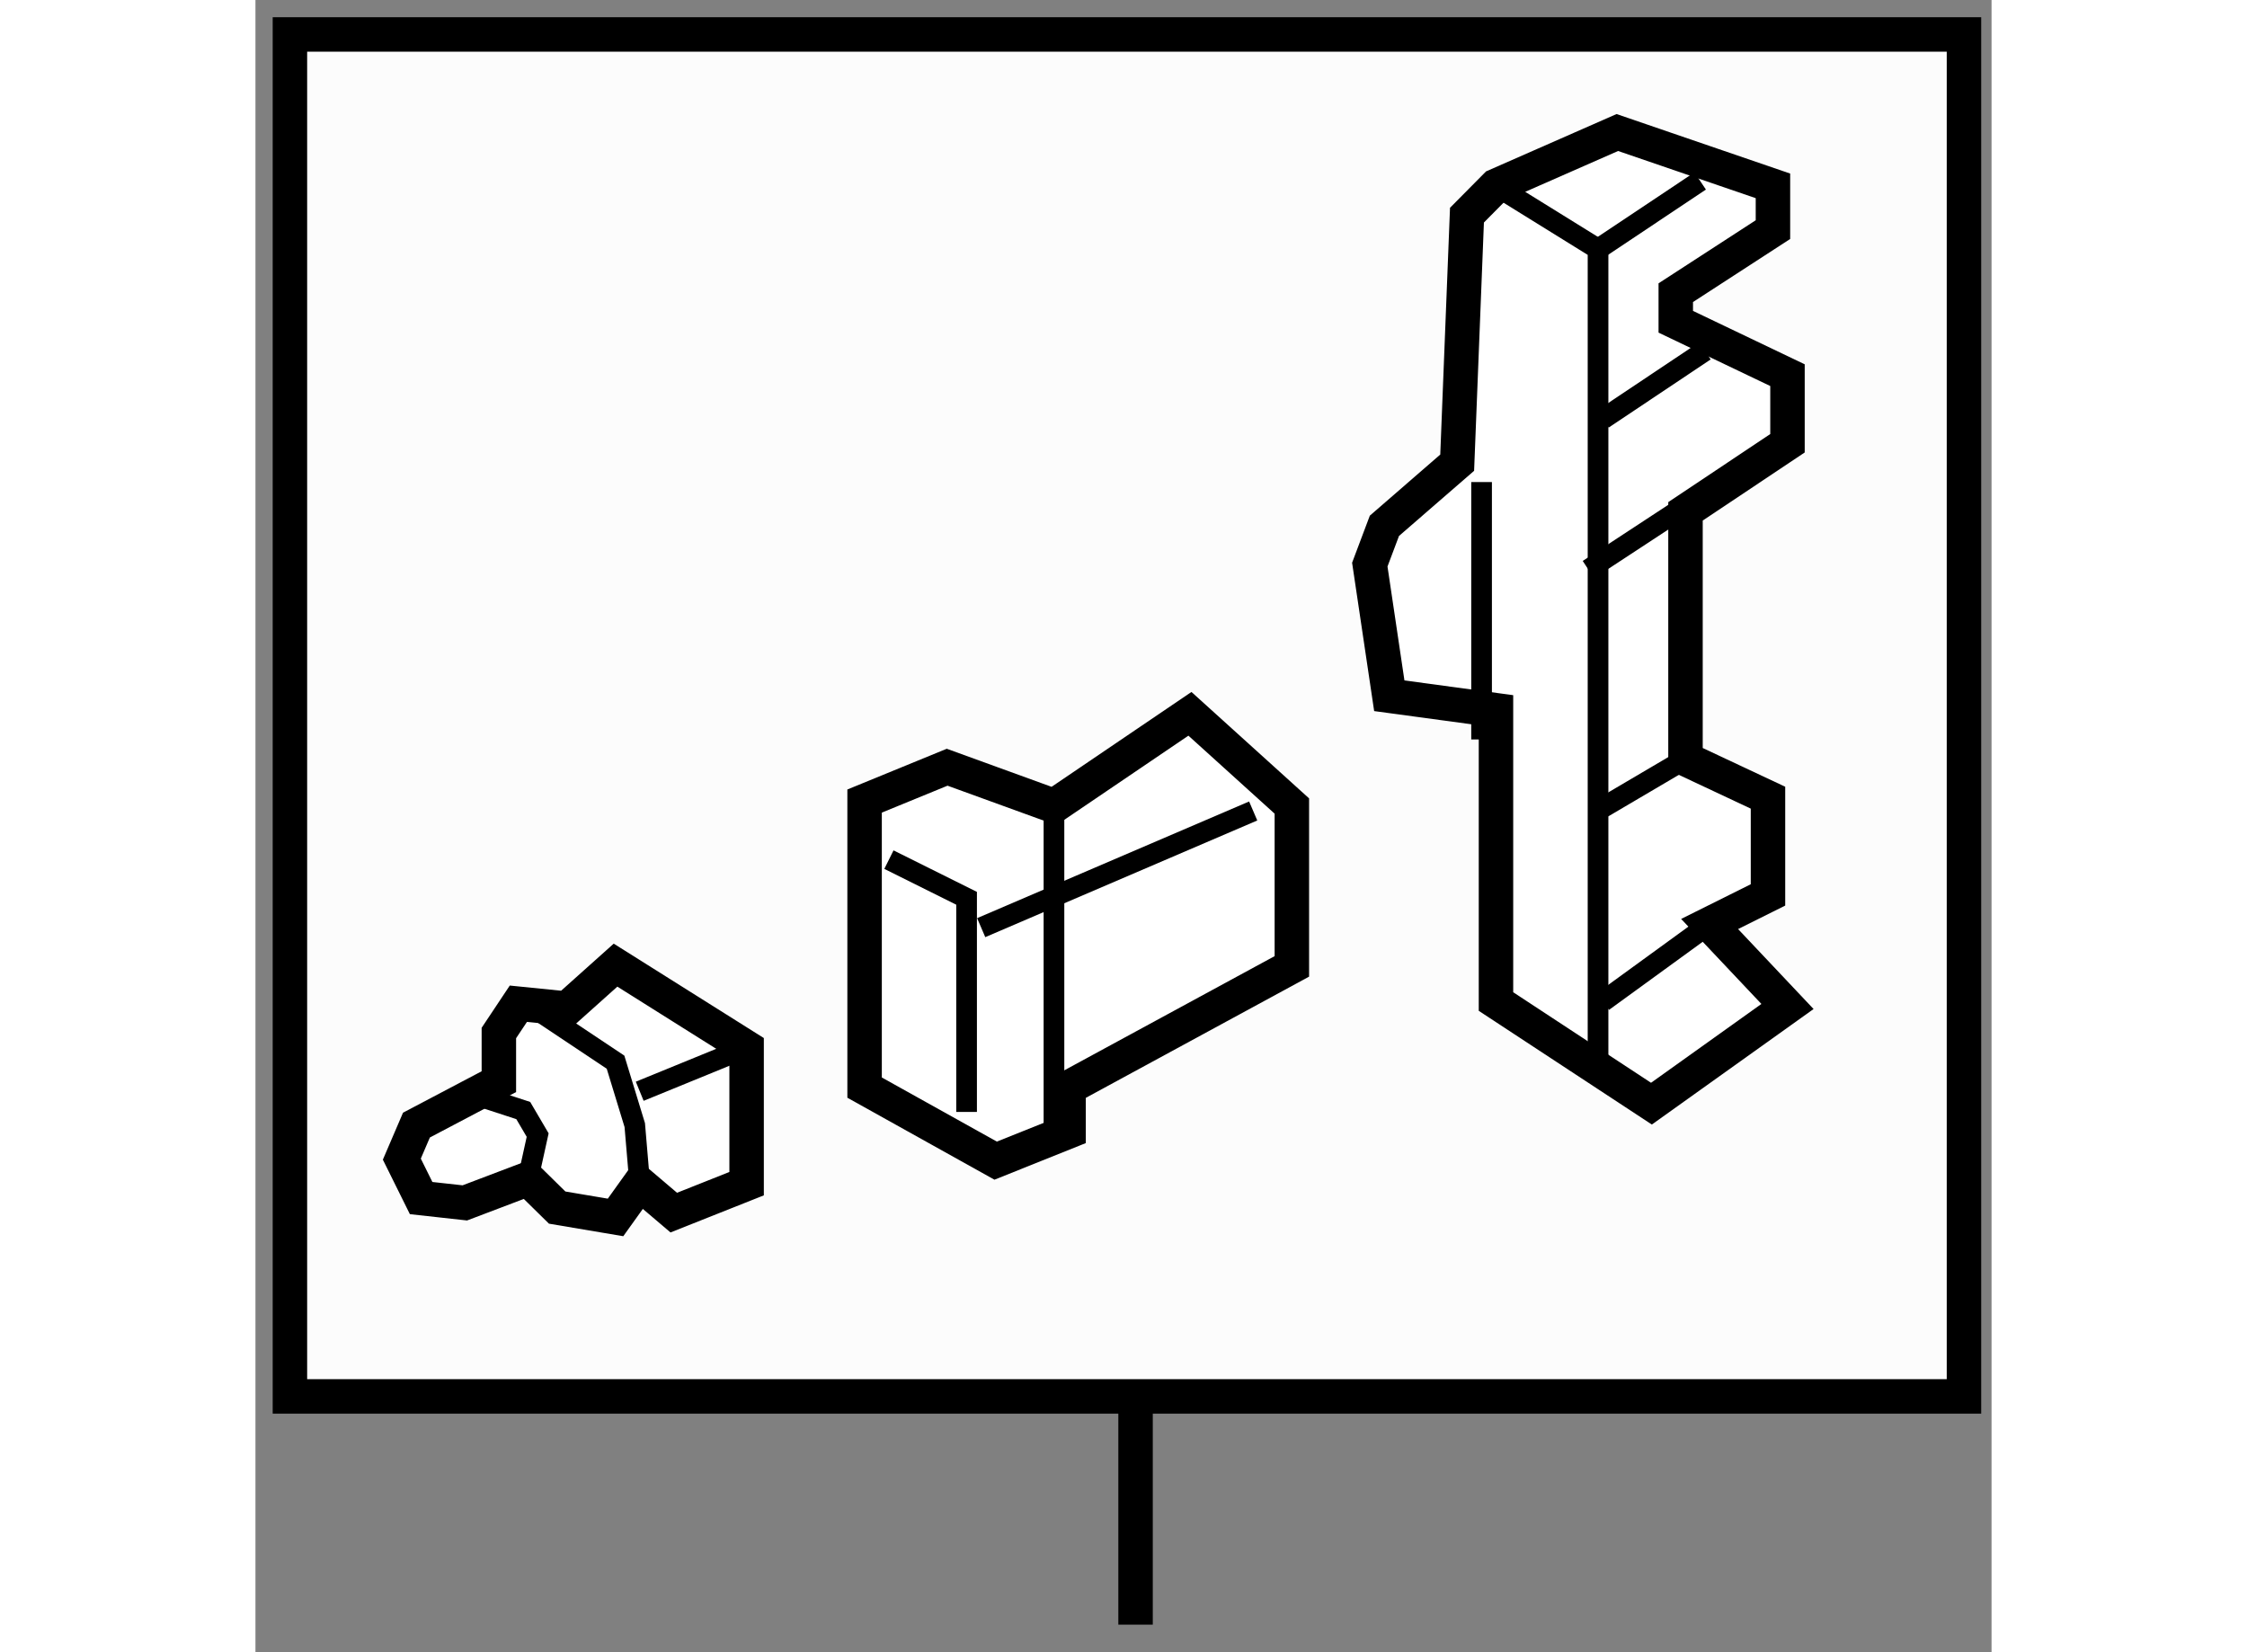
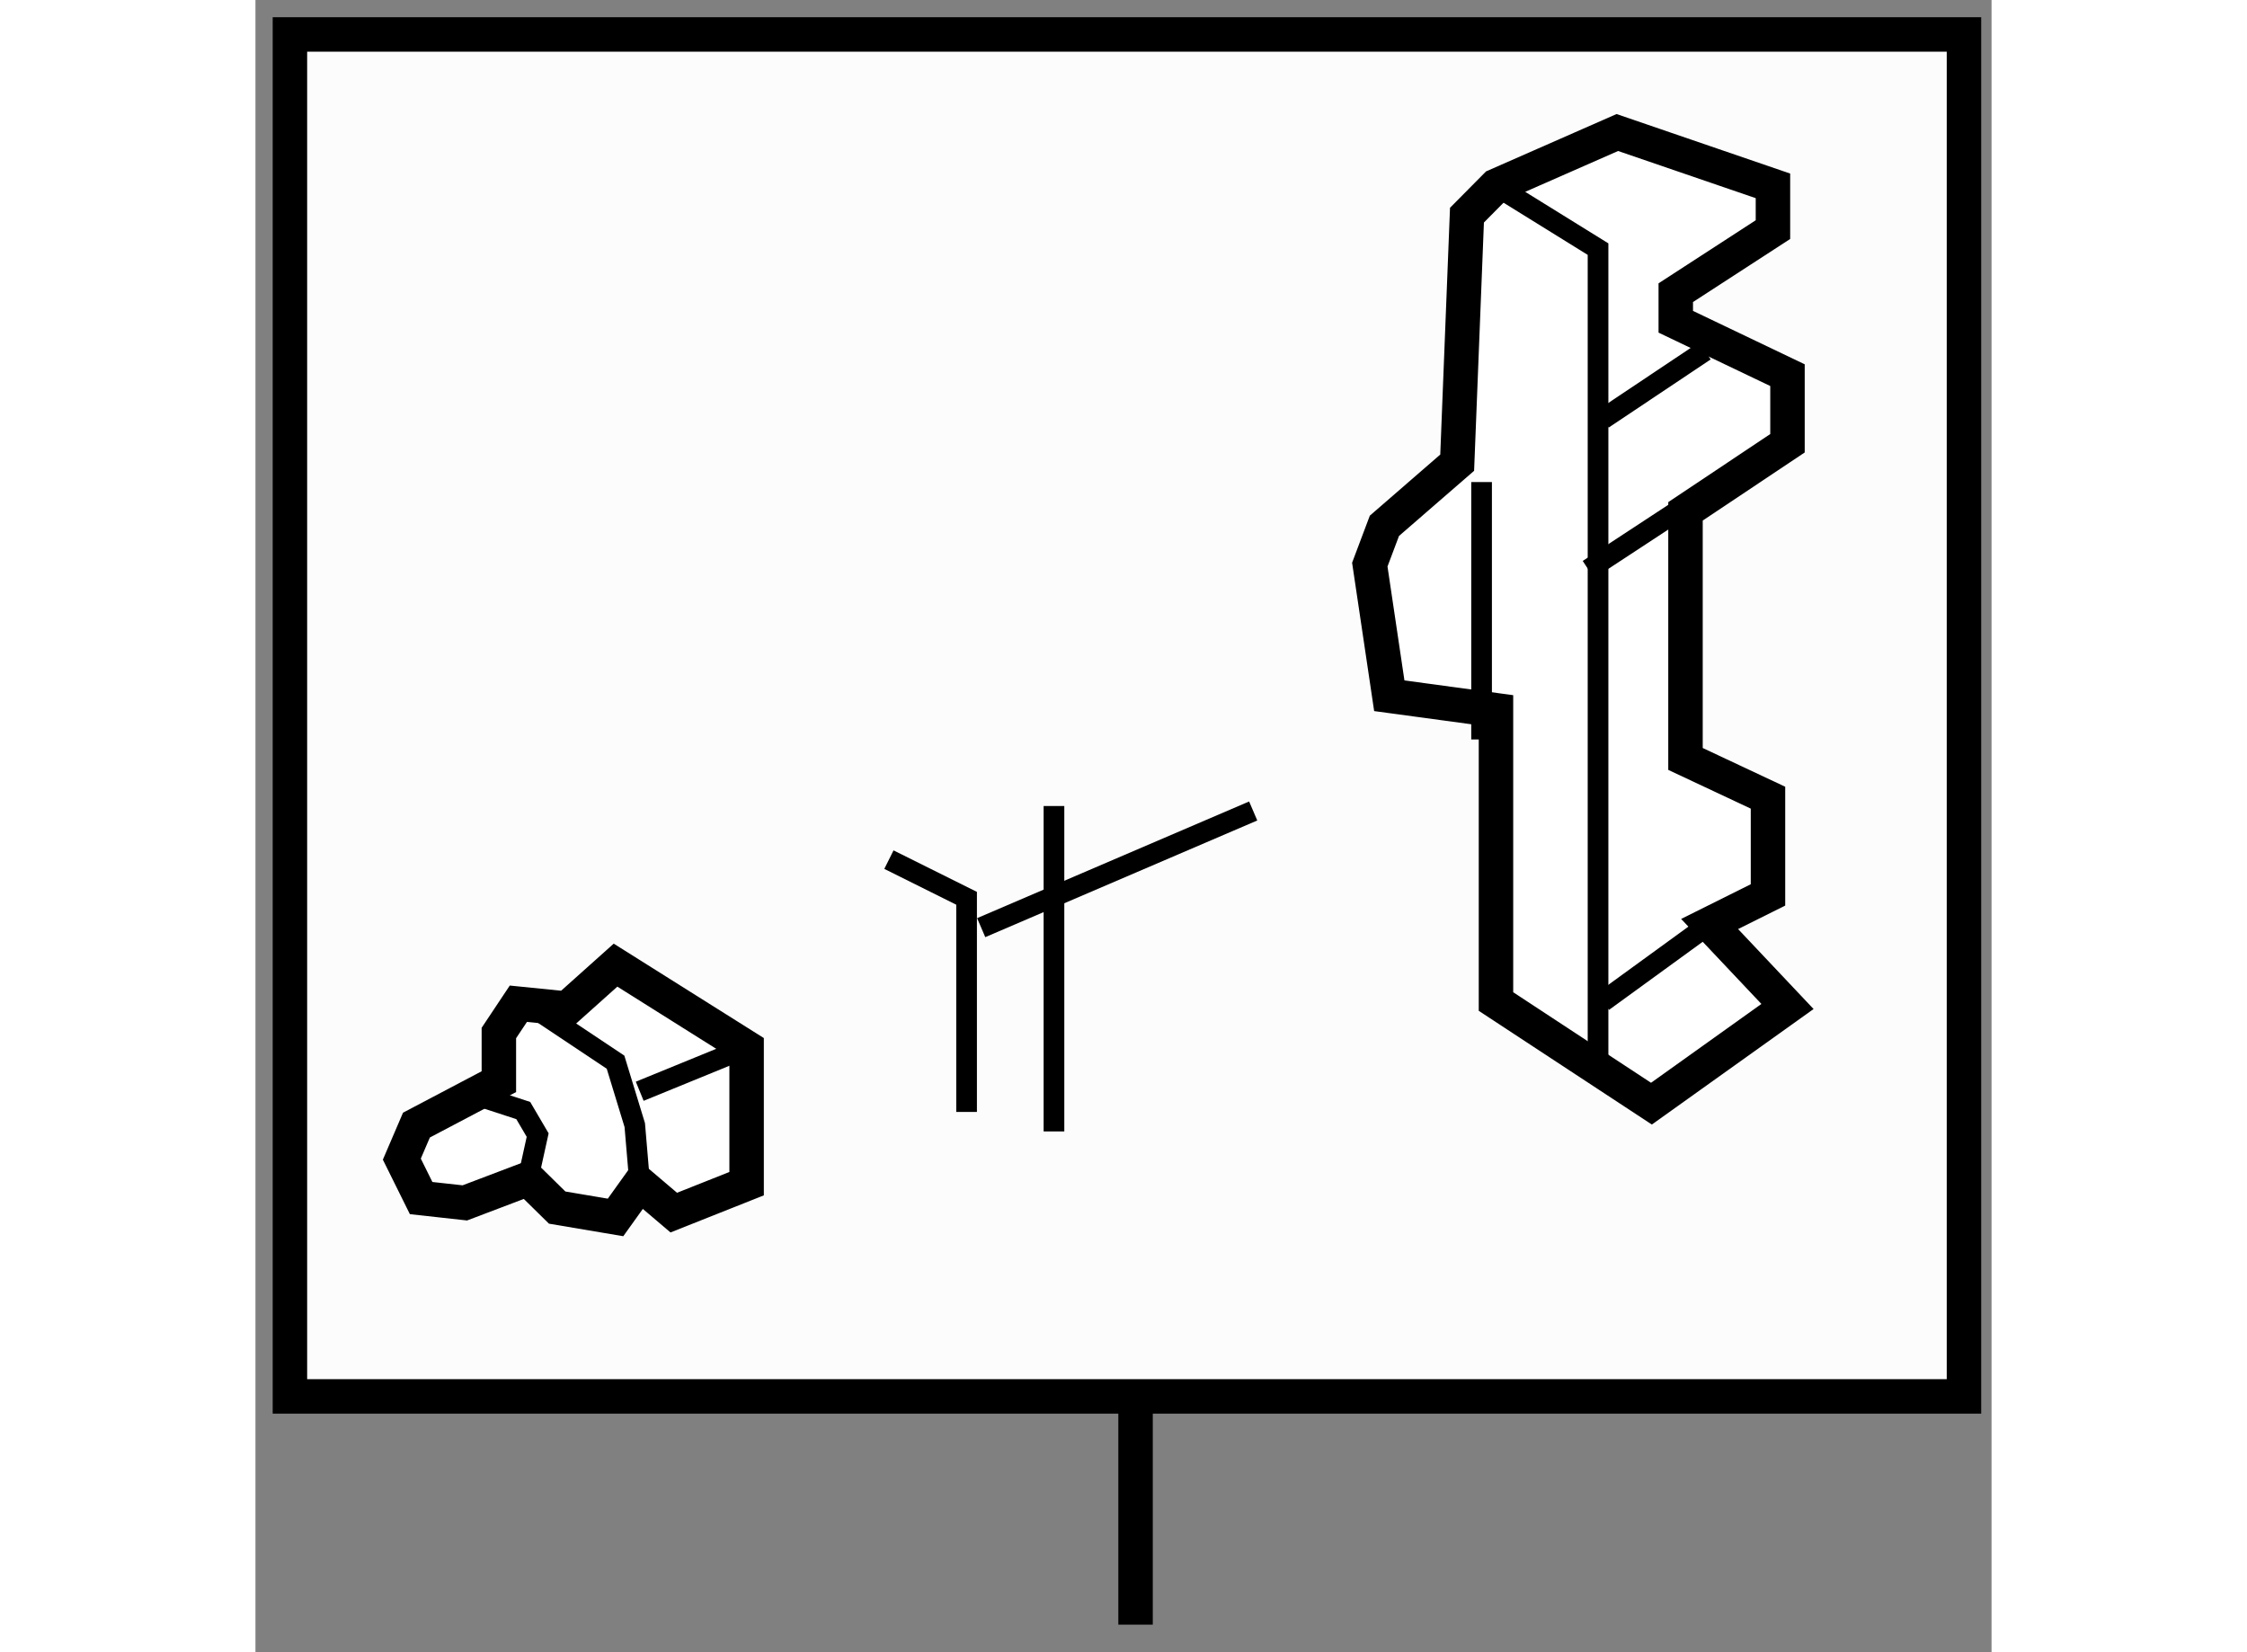
<svg xmlns="http://www.w3.org/2000/svg" version="1.1" x="0px" y="0px" width="244.8px" height="180px" viewBox="11.646 75.092 25.192 23.975" enable-background="new 0 0 244.8 180" xml:space="preserve">
  <rect x="11.646" y="75.092" width="25.192" height="23.975" fill="#808080" stroke="none" />
  <g>
    <rect x="12.146" y="75.592" fill="#FCFCFC" stroke="#000000" stroke-width="0.5" width="24.292" height="19.763" />
    <line fill="none" stroke="#000000" stroke-width="0.5" x1="24.417" y1="95.354" x2="24.417" y2="98.667" />
  </g>
  <g>
    <polygon fill="#FFFFFF" stroke="#000000" stroke-width="0.5" points="15.178,90.788 13.982,91.418 13.77,91.912 14.05,92.477      14.684,92.547 15.601,92.199 16.024,92.615 16.871,92.758 17.222,92.268 17.716,92.688 18.773,92.268 18.773,90.293      16.871,89.097 16.166,89.728 15.461,89.657 15.178,90.082   " />
    <polyline fill="none" stroke="#000000" stroke-width="0.3" points="15.815,89.801 16.871,90.505 17.15,91.418 17.222,92.268   " />
    <line fill="none" stroke="#000000" stroke-width="0.3" x1="17.222" y1="90.927" x2="18.773" y2="90.293" />
    <polyline fill="none" stroke="#000000" stroke-width="0.3" points="14.896,90.999 15.532,91.207 15.741,91.563 15.601,92.199        " />
  </g>
  <g>
-     <polygon fill="#FFFFFF" stroke="#000000" stroke-width="0.5" points="20.485,86.716 20.485,90.874 22.387,91.934 23.445,91.51      23.445,90.874 26.685,89.115 26.685,86.788 25.206,85.45 23.233,86.788 21.683,86.225   " />
    <line fill="none" stroke="#000000" stroke-width="0.3" x1="23.233" y1="86.788" x2="23.233" y2="91.51" />
    <polyline fill="none" stroke="#000000" stroke-width="0.3" points="20.838,87.566 21.965,88.127 21.965,91.227   " />
    <line fill="none" stroke="#000000" stroke-width="0.3" x1="22.177" y1="88.553" x2="26.124" y2="86.86" />
  </g>
  <g>
    <polygon fill="#FFFFFF" stroke="#000000" stroke-width="0.5" points="29.084,81.806 28.028,82.722 27.816,83.285 28.099,85.188      29.647,85.398 29.647,89.625 31.903,91.107 33.877,89.697 32.747,88.5 33.594,88.078 33.594,86.667 32.397,86.105 32.397,82.512      33.877,81.524 33.877,80.536 32.256,79.761 32.256,79.339 33.666,78.424 33.666,77.789 31.408,77.015 29.647,77.789      29.226,78.214   " />
    <polyline fill="none" stroke="#000000" stroke-width="0.3" points="29.647,77.789 31.128,78.707 31.128,90.684   " />
    <line fill="none" stroke="#000000" stroke-width="0.3" x1="29.438" y1="82.087" x2="29.438" y2="85.822" />
-     <line fill="none" stroke="#000000" stroke-width="0.3" x1="31.128" y1="78.707" x2="32.61" y2="77.718" />
    <line fill="none" stroke="#000000" stroke-width="0.3" x1="30.988" y1="83.357" x2="32.819" y2="82.156" />
    <line fill="none" stroke="#000000" stroke-width="0.3" x1="31.199" y1="89.625" x2="32.747" y2="88.5" />
-     <line fill="none" stroke="#000000" stroke-width="0.3" x1="31.199" y1="86.81" x2="32.397" y2="86.105" />
    <line fill="none" stroke="#000000" stroke-width="0.3" x1="31.199" y1="81.172" x2="32.679" y2="80.183" />
  </g>
</svg>